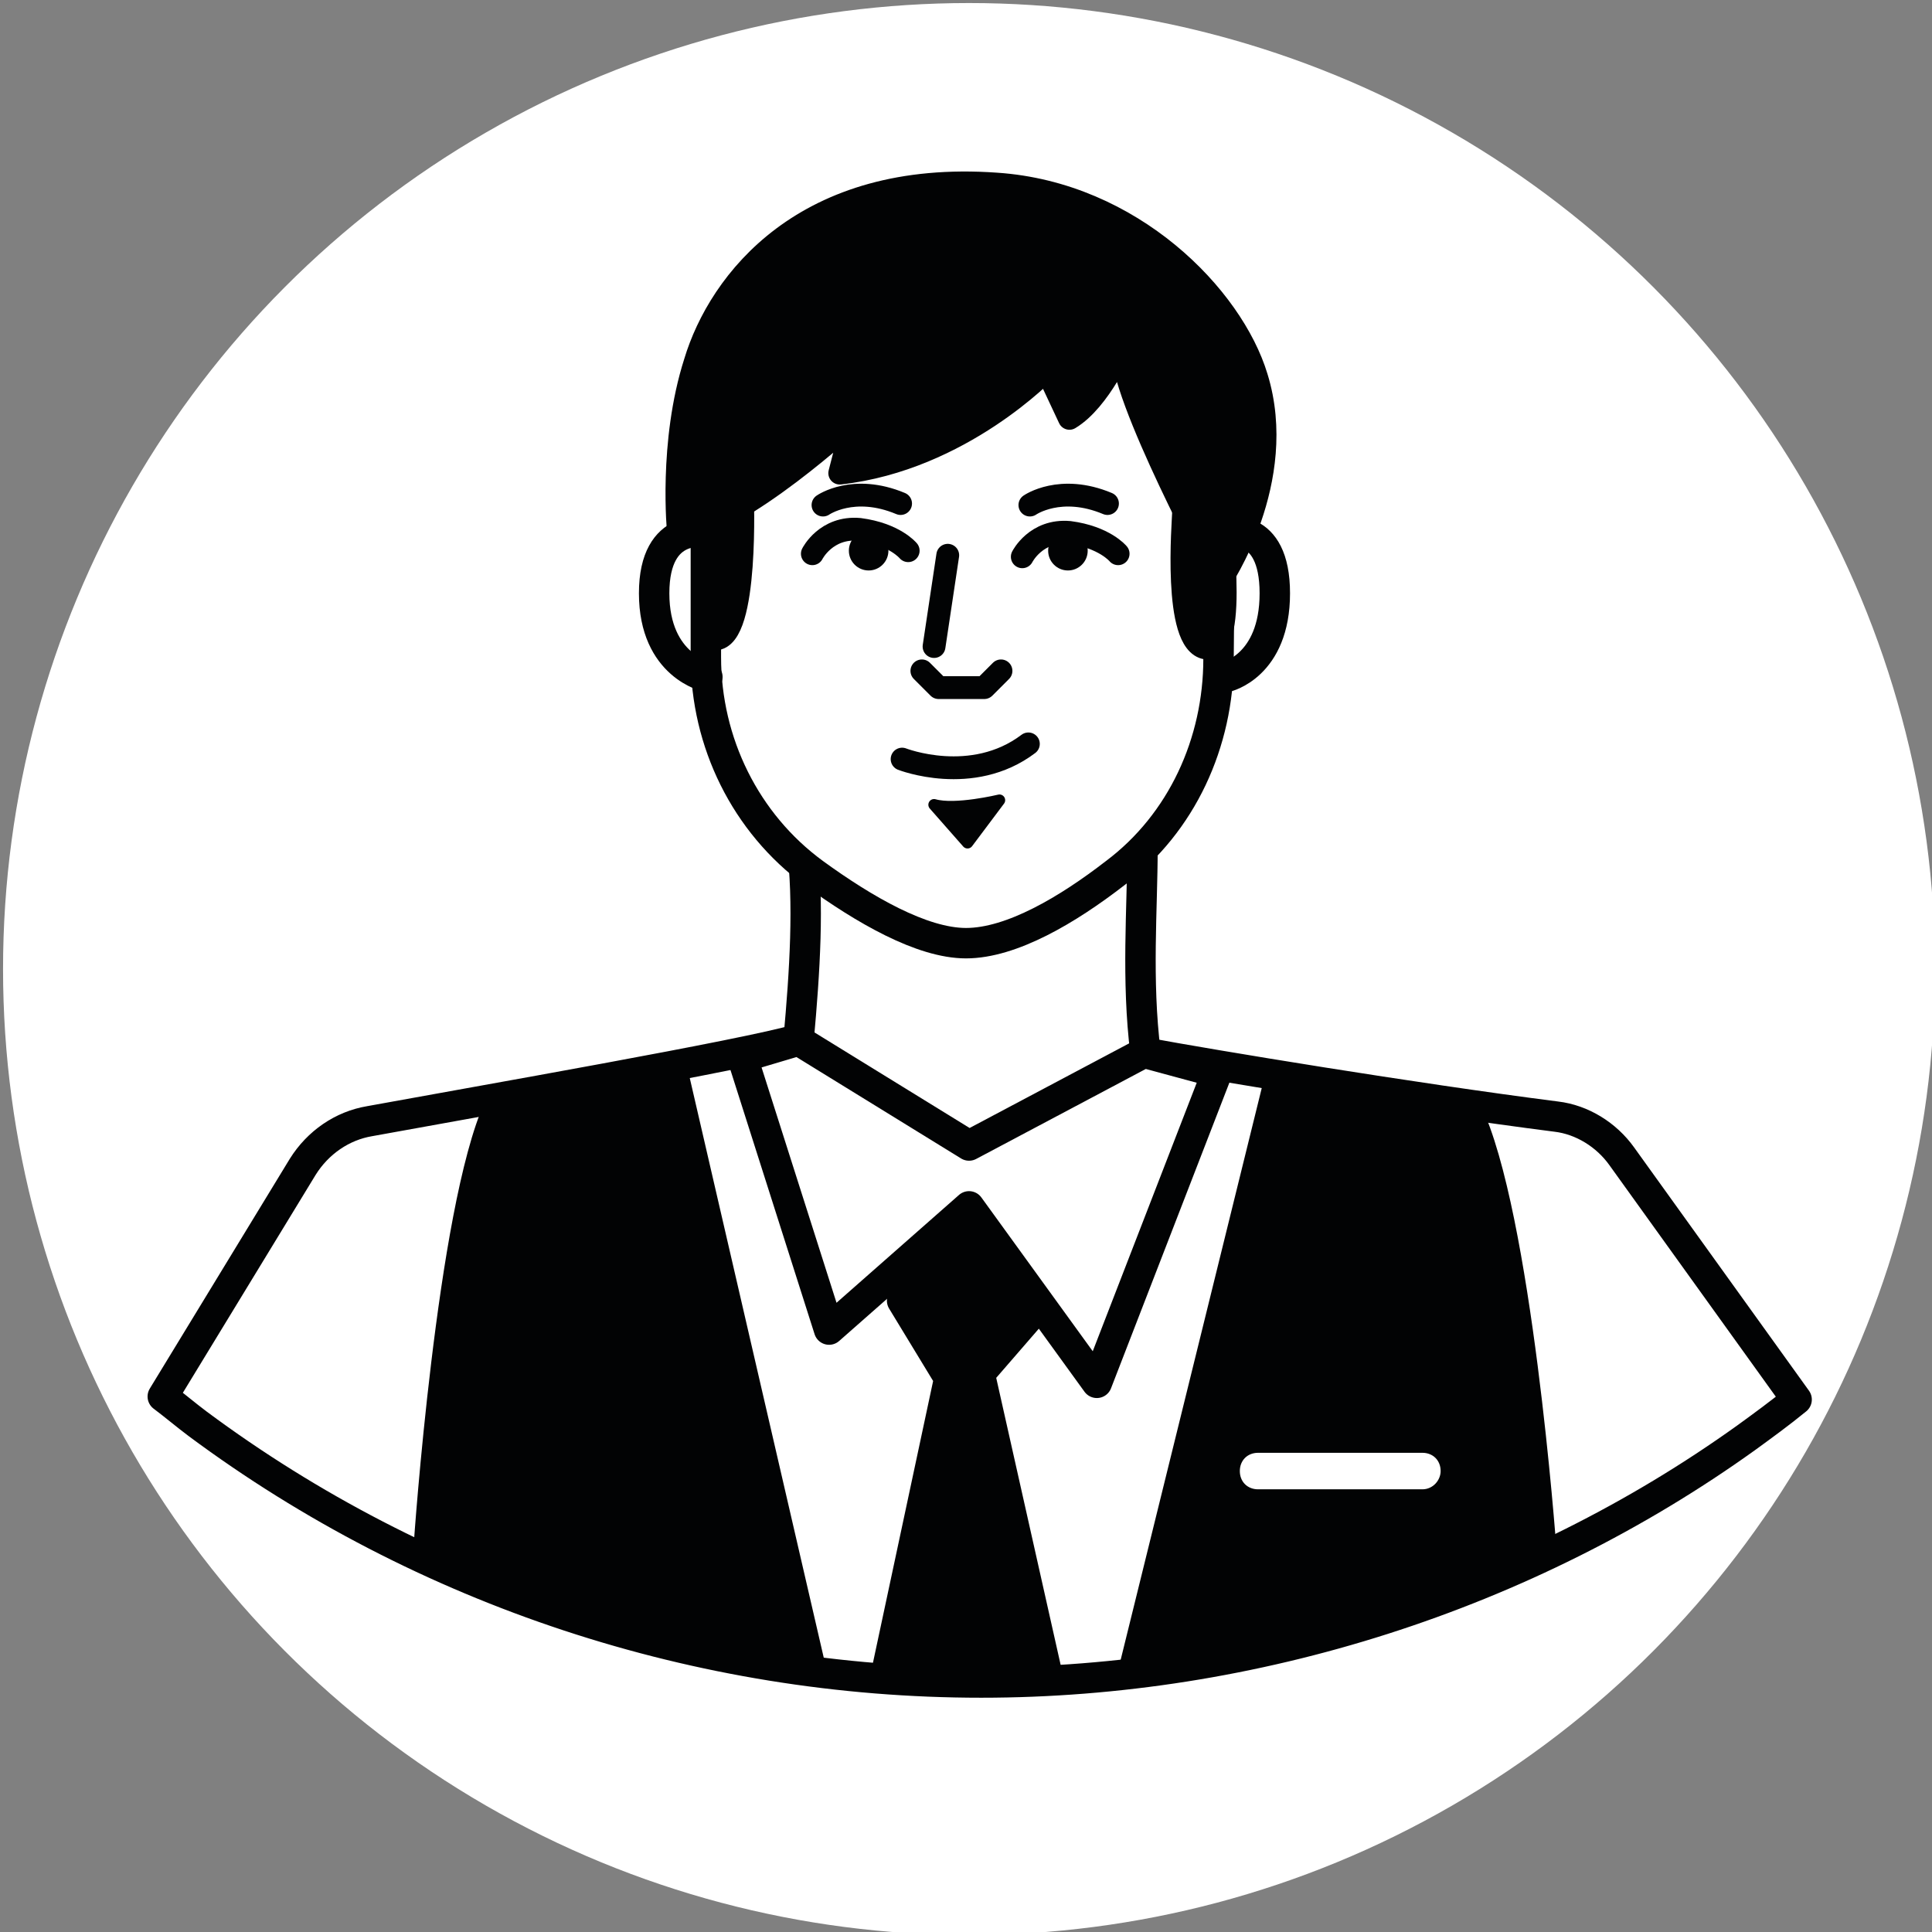
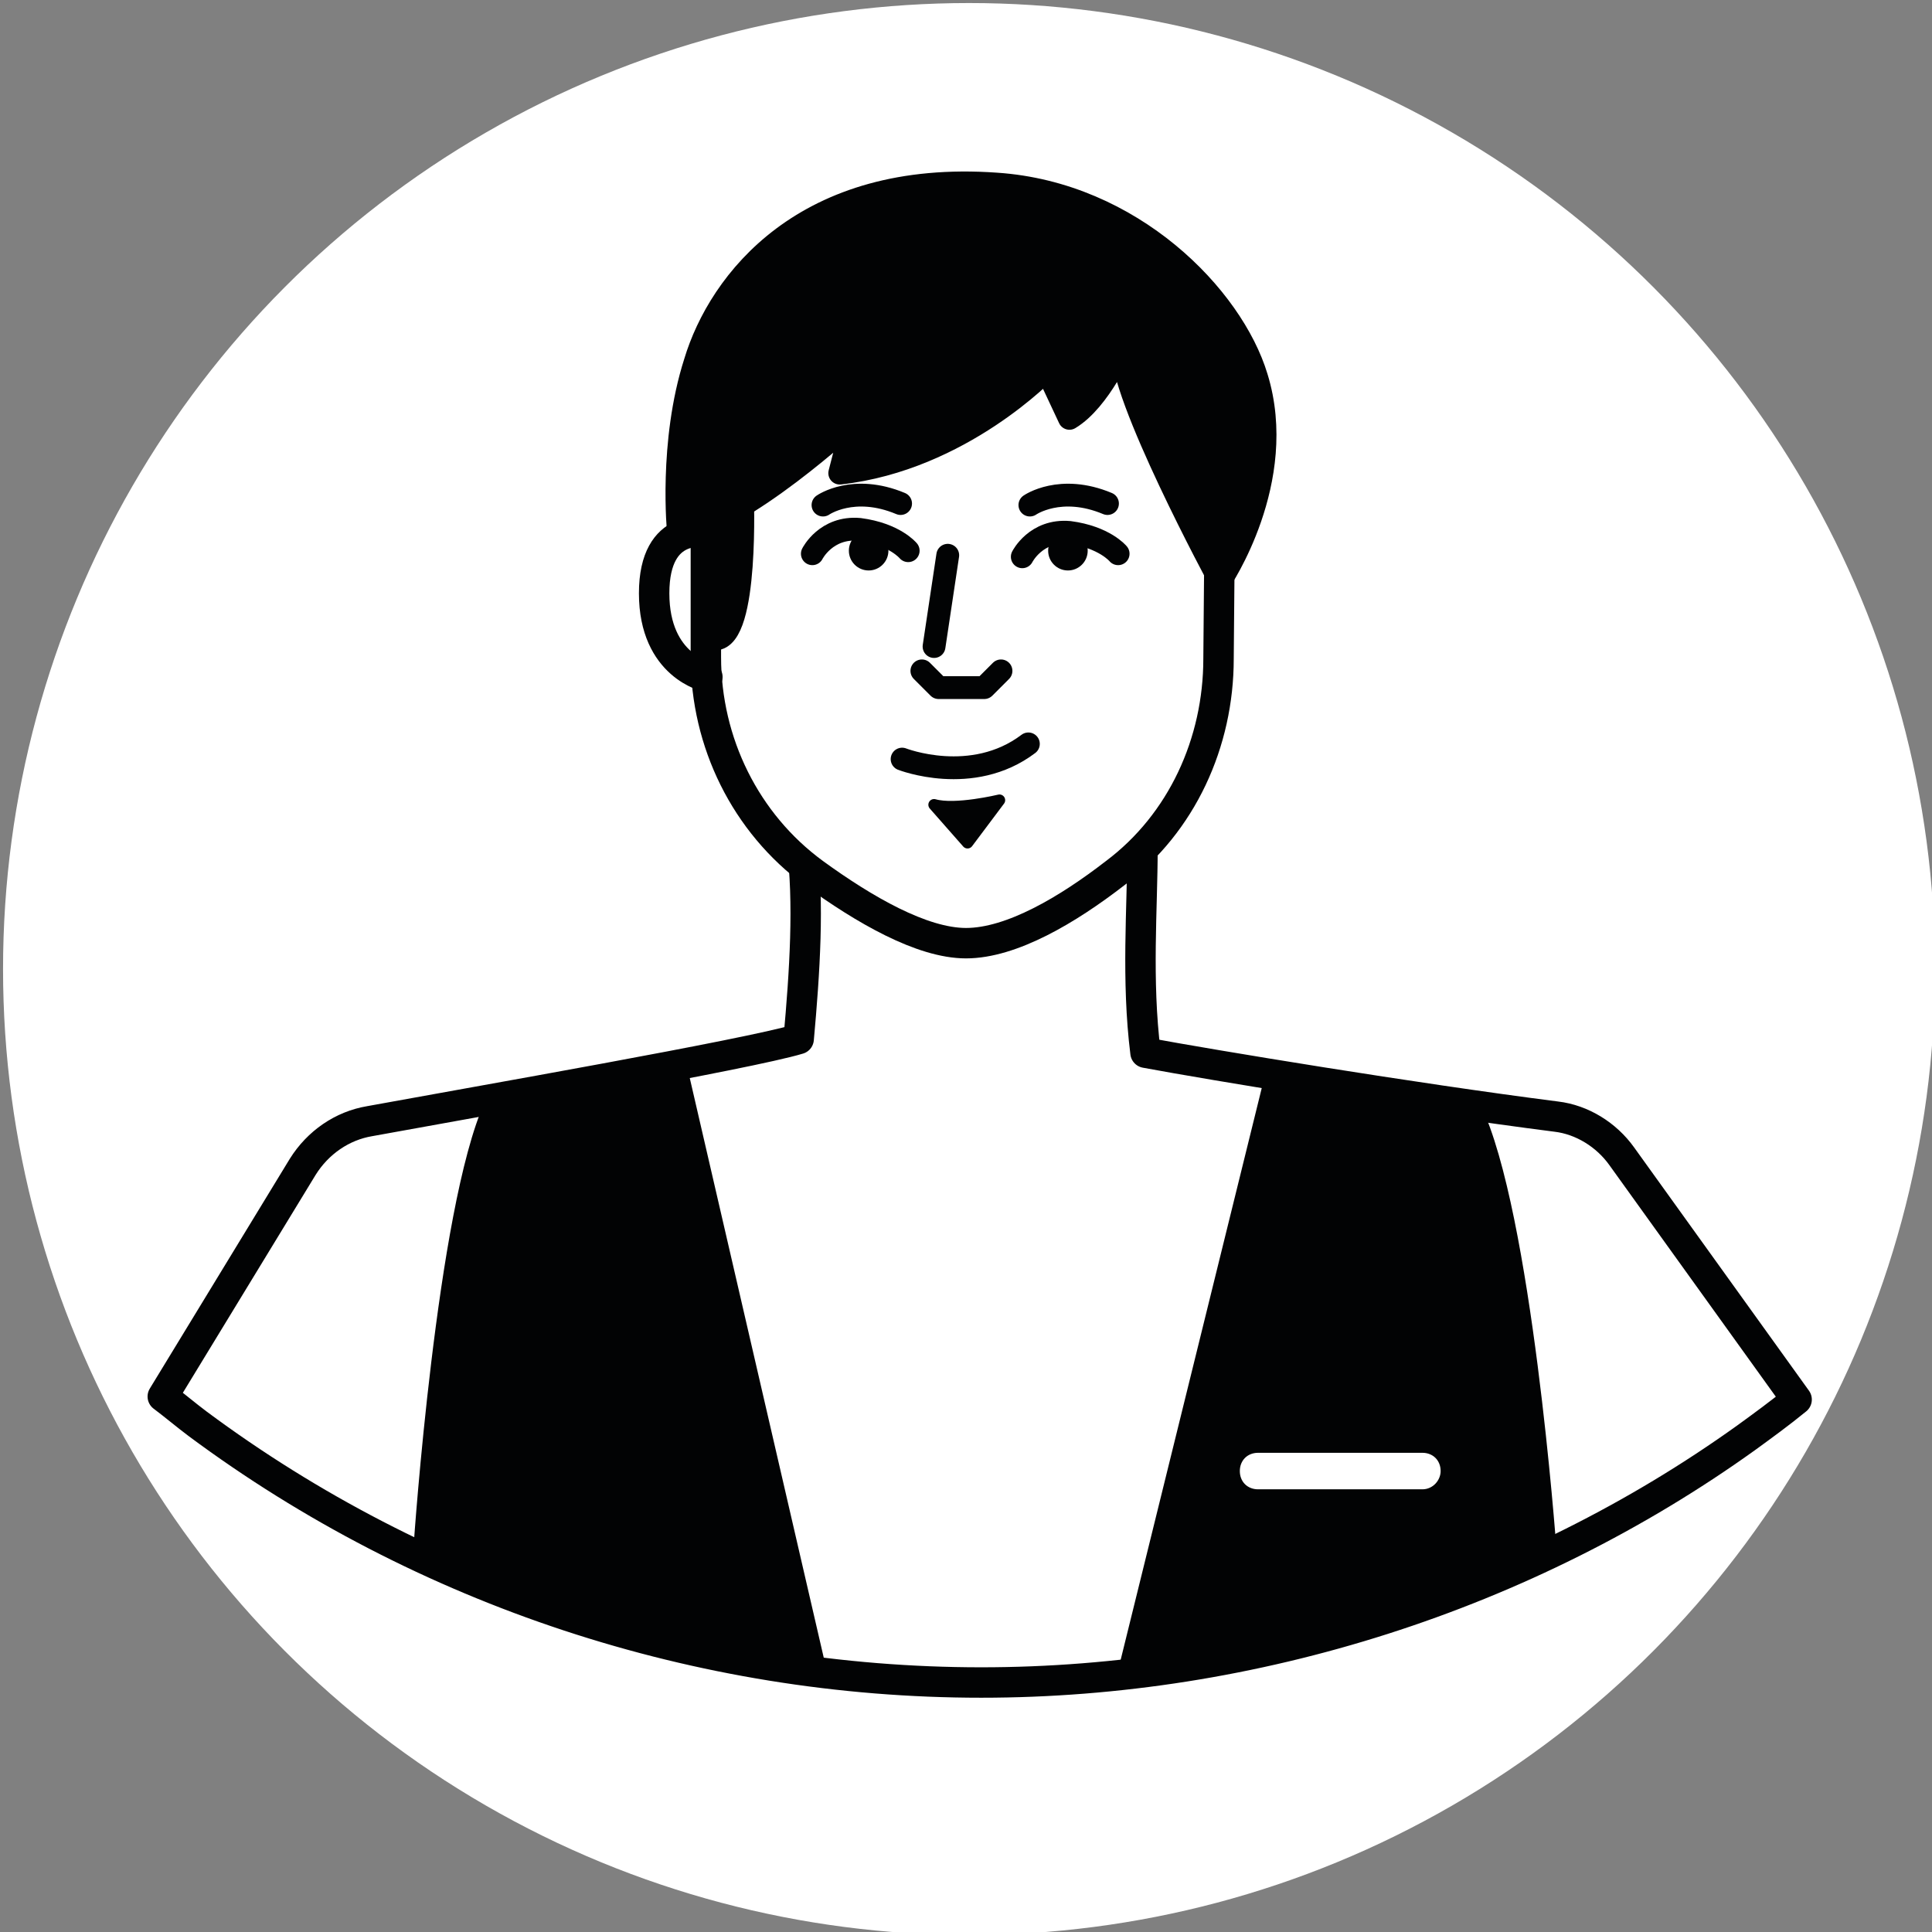
<svg xmlns="http://www.w3.org/2000/svg" version="1.1" id="Capa_1" x="0px" y="0px" viewBox="0 0 127 127" style="enable-background:new 0 0 127 127;" xml:space="preserve">
  <rect x="0" y="0" width="127" height="127" fill="#808080" stroke="none" />
  <style type="text/css">
	.st0{fill:#FFFFFF;}
	.st1{fill:#2D2D2D;}
	.st2{fill:#FFFFFF;stroke:#020304;stroke-width:2;stroke-linecap:round;stroke-linejoin:round;stroke-miterlimit:10;}
	.st3{fill:#020304;}
	.st4{fill:none;stroke:#020304;stroke-width:1.5;stroke-linecap:round;stroke-linejoin:round;stroke-miterlimit:10;}
	.st5{fill:#020304;stroke:#020304;stroke-width:1.5;stroke-linecap:round;stroke-linejoin:round;stroke-miterlimit:10;}
	.st6{fill:none;stroke:#020304;stroke-width:2;stroke-linecap:round;stroke-linejoin:round;stroke-miterlimit:10;}
	.st7{fill:#020304;stroke:#020304;stroke-width:2;stroke-linecap:round;stroke-linejoin:round;stroke-miterlimit:10;}
	.st8{fill:#020304;stroke:#020304;stroke-width:0.75;stroke-linecap:round;stroke-linejoin:round;stroke-miterlimit:10;}
	.st9{fill:none;stroke:#020304;stroke-width:2.5;stroke-linecap:round;stroke-linejoin:round;stroke-miterlimit:10;}
</style>
  <g>
    <circle class="st0" cx="63.7" cy="63.7" r="63.5" />
    <path class="st1" d="M60.1,73" />
    <path class="st2" d="M102.3,73.4c-9.4-1.2-22.7-3.4-27-4.2c-0.6-4.8-0.2-9.5-0.2-13.4l-22.4-0.3c0.5,3.8,0.2,8.4-0.2,12.8   c-3.3,1-21.1,4.1-28.2,5.4c-1.8,0.3-3.4,1.4-4.4,3l-9.2,15.1c0.8,0.6,1.5,1.2,2.3,1.8c14.8,11,33,17,51.5,17   c17.9,0,35.8-5.7,50.3-16.1c1.1-0.8,2.2-1.6,3.3-2.5l-11.5-16C105.6,74.6,104,73.6,102.3,73.4z" />
    <path class="st2" d="M46.4,31.1l0,12.1c0,5.6,2.6,10.9,7.1,14.2c3.3,2.4,7.1,4.6,10,4.6h0c3,0,6.7-2.2,9.8-4.6   c4.4-3.3,6.8-8.6,6.8-14.1l0.1-11.5" />
    <ellipse class="st3" cx="70.2" cy="36.2" rx="1.3" ry="1.3" />
    <ellipse class="st3" cx="57.1" cy="36.2" rx="1.3" ry="1.3" />
    <path class="st4" d="M67.6,48.9c-3.7,2.8-8.3,1-8.3,1" />
    <path class="st4" d="M54.1,33.2c0,0,2-1.4,5.1-0.1" />
    <path class="st4" d="M67.7,33.2c0,0,2-1.4,5.1-0.1" />
    <polyline class="st4" points="60.6,44.1 61.7,45.2 64.7,45.2 65.8,44.1  " />
    <path class="st5" d="M73.8,22.8c0,0-1.5,3.5-3.5,4.7l-1.5-3.2c0,0-5.6,5.9-13.6,6.8l0.9-3.5c0,0-7.3,6.8-11.5,7.4   c0,0-0.6-5.9,1.1-11.2c1.6-5.3,7.2-12.6,19.8-11.7c8.9,0.6,15.5,7.4,17.1,12.7c2.1,6.8-2.4,13.4-2.4,13.4S73.5,25.8,73.8,22.8z" />
-     <path class="st6" d="M80.6,35c0,0,3.2-0.8,3.2,4s-3.2,5.5-3.2,5.5" />
    <path class="st6" d="M46.5,35c0,0-3.5-0.8-3.5,4s3.5,5.5,3.5,5.5" />
-     <polygon class="st2" points="52.5,68.4 63.7,75.3 75.2,69.2 80,70.5 72.1,90.9 63.7,79.3 54.5,87.4 48.8,69.5  " />
-     <path class="st7" d="M59.3,85.5l4.5-5.8l4.5,6.1l-3.9,4.5l4.4,19.6c0,0-8.4,0.4-10.5-0.1l4.1-19.2L59.3,85.5z" />
    <path class="st7" d="M44.3,70.8l8.9,38.5c0,0-17.2-2-25-7.8c0,0,1.5-21.9,4.6-28.7L44.3,70.8z" />
    <path class="st7" d="M84.1,71l-9.5,38.5c0,0,17.6-3.3,26.7-7.8c0,0-1.6-21.9-4.9-28.7L84.1,71z" />
    <path class="st0" d="M93.5,97.9H82.7c-0.7,0-1.2-0.5-1.2-1.2v0c0-0.7,0.5-1.2,1.2-1.2h10.8c0.7,0,1.2,0.5,1.2,1.2v0   C94.7,97.3,94.2,97.9,93.5,97.9z" />
    <path class="st8" d="M65.7,52.6c0,0-2.9,0.7-4.3,0.3c0,0,2.2,2.5,2.2,2.5L65.7,52.6z" />
    <path class="st9" d="M52,36.4" />
-     <path class="st5" d="M77.8,33.7c0,0.5-0.7,8.6,1.5,8.9c2.2,0.3,0.8-9.3,0.8-9.3L77.8,33.7z" />
    <path class="st5" d="M48.8,32.4c0,0,0.4,9.6-1.8,9.6c-1.7,0,0-11.5,0-11.5L48.8,32.4z" />
    <path class="st4" d="M53.4,36.4c0,0,0.9-1.8,3.1-1.6c2.3,0.3,3.2,1.4,3.2,1.4" />
    <path class="st4" d="M67.2,36.6c0,0,0.9-1.8,3.1-1.6c2.3,0.3,3.2,1.4,3.2,1.4" />
    <line class="st4" x1="62.3" y1="36.5" x2="61.4" y2="42.5" />
  </g>
</svg>